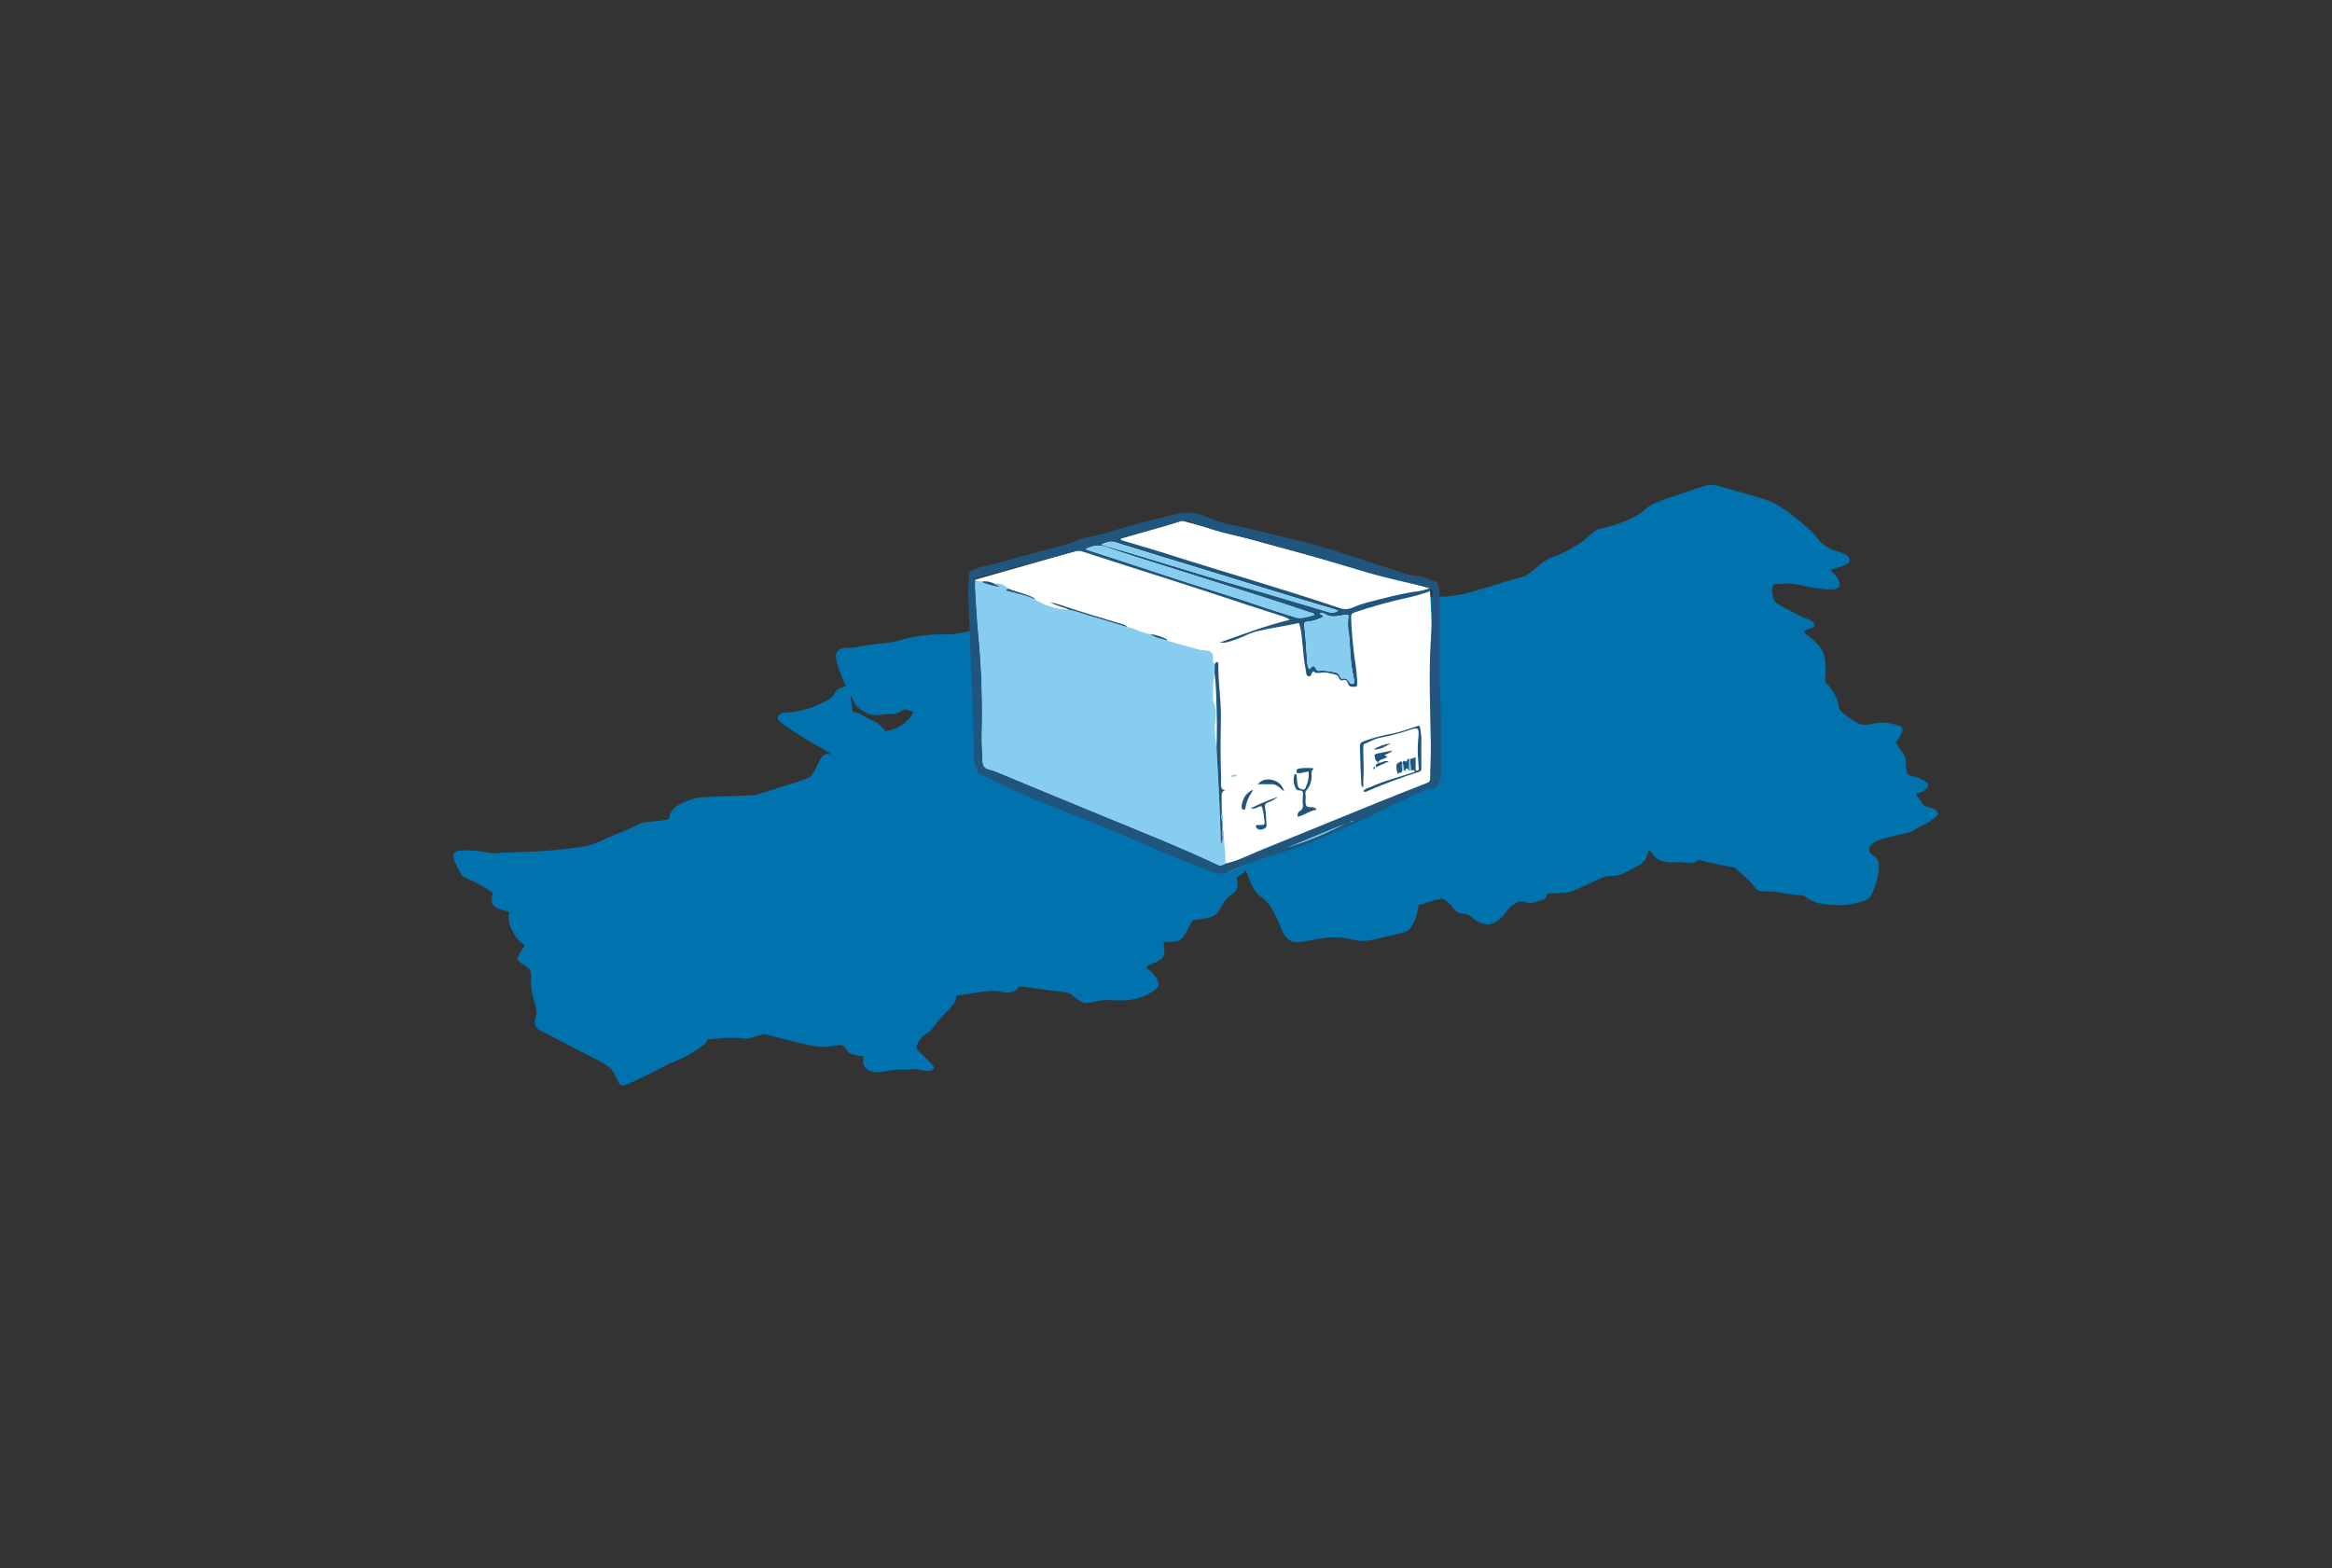
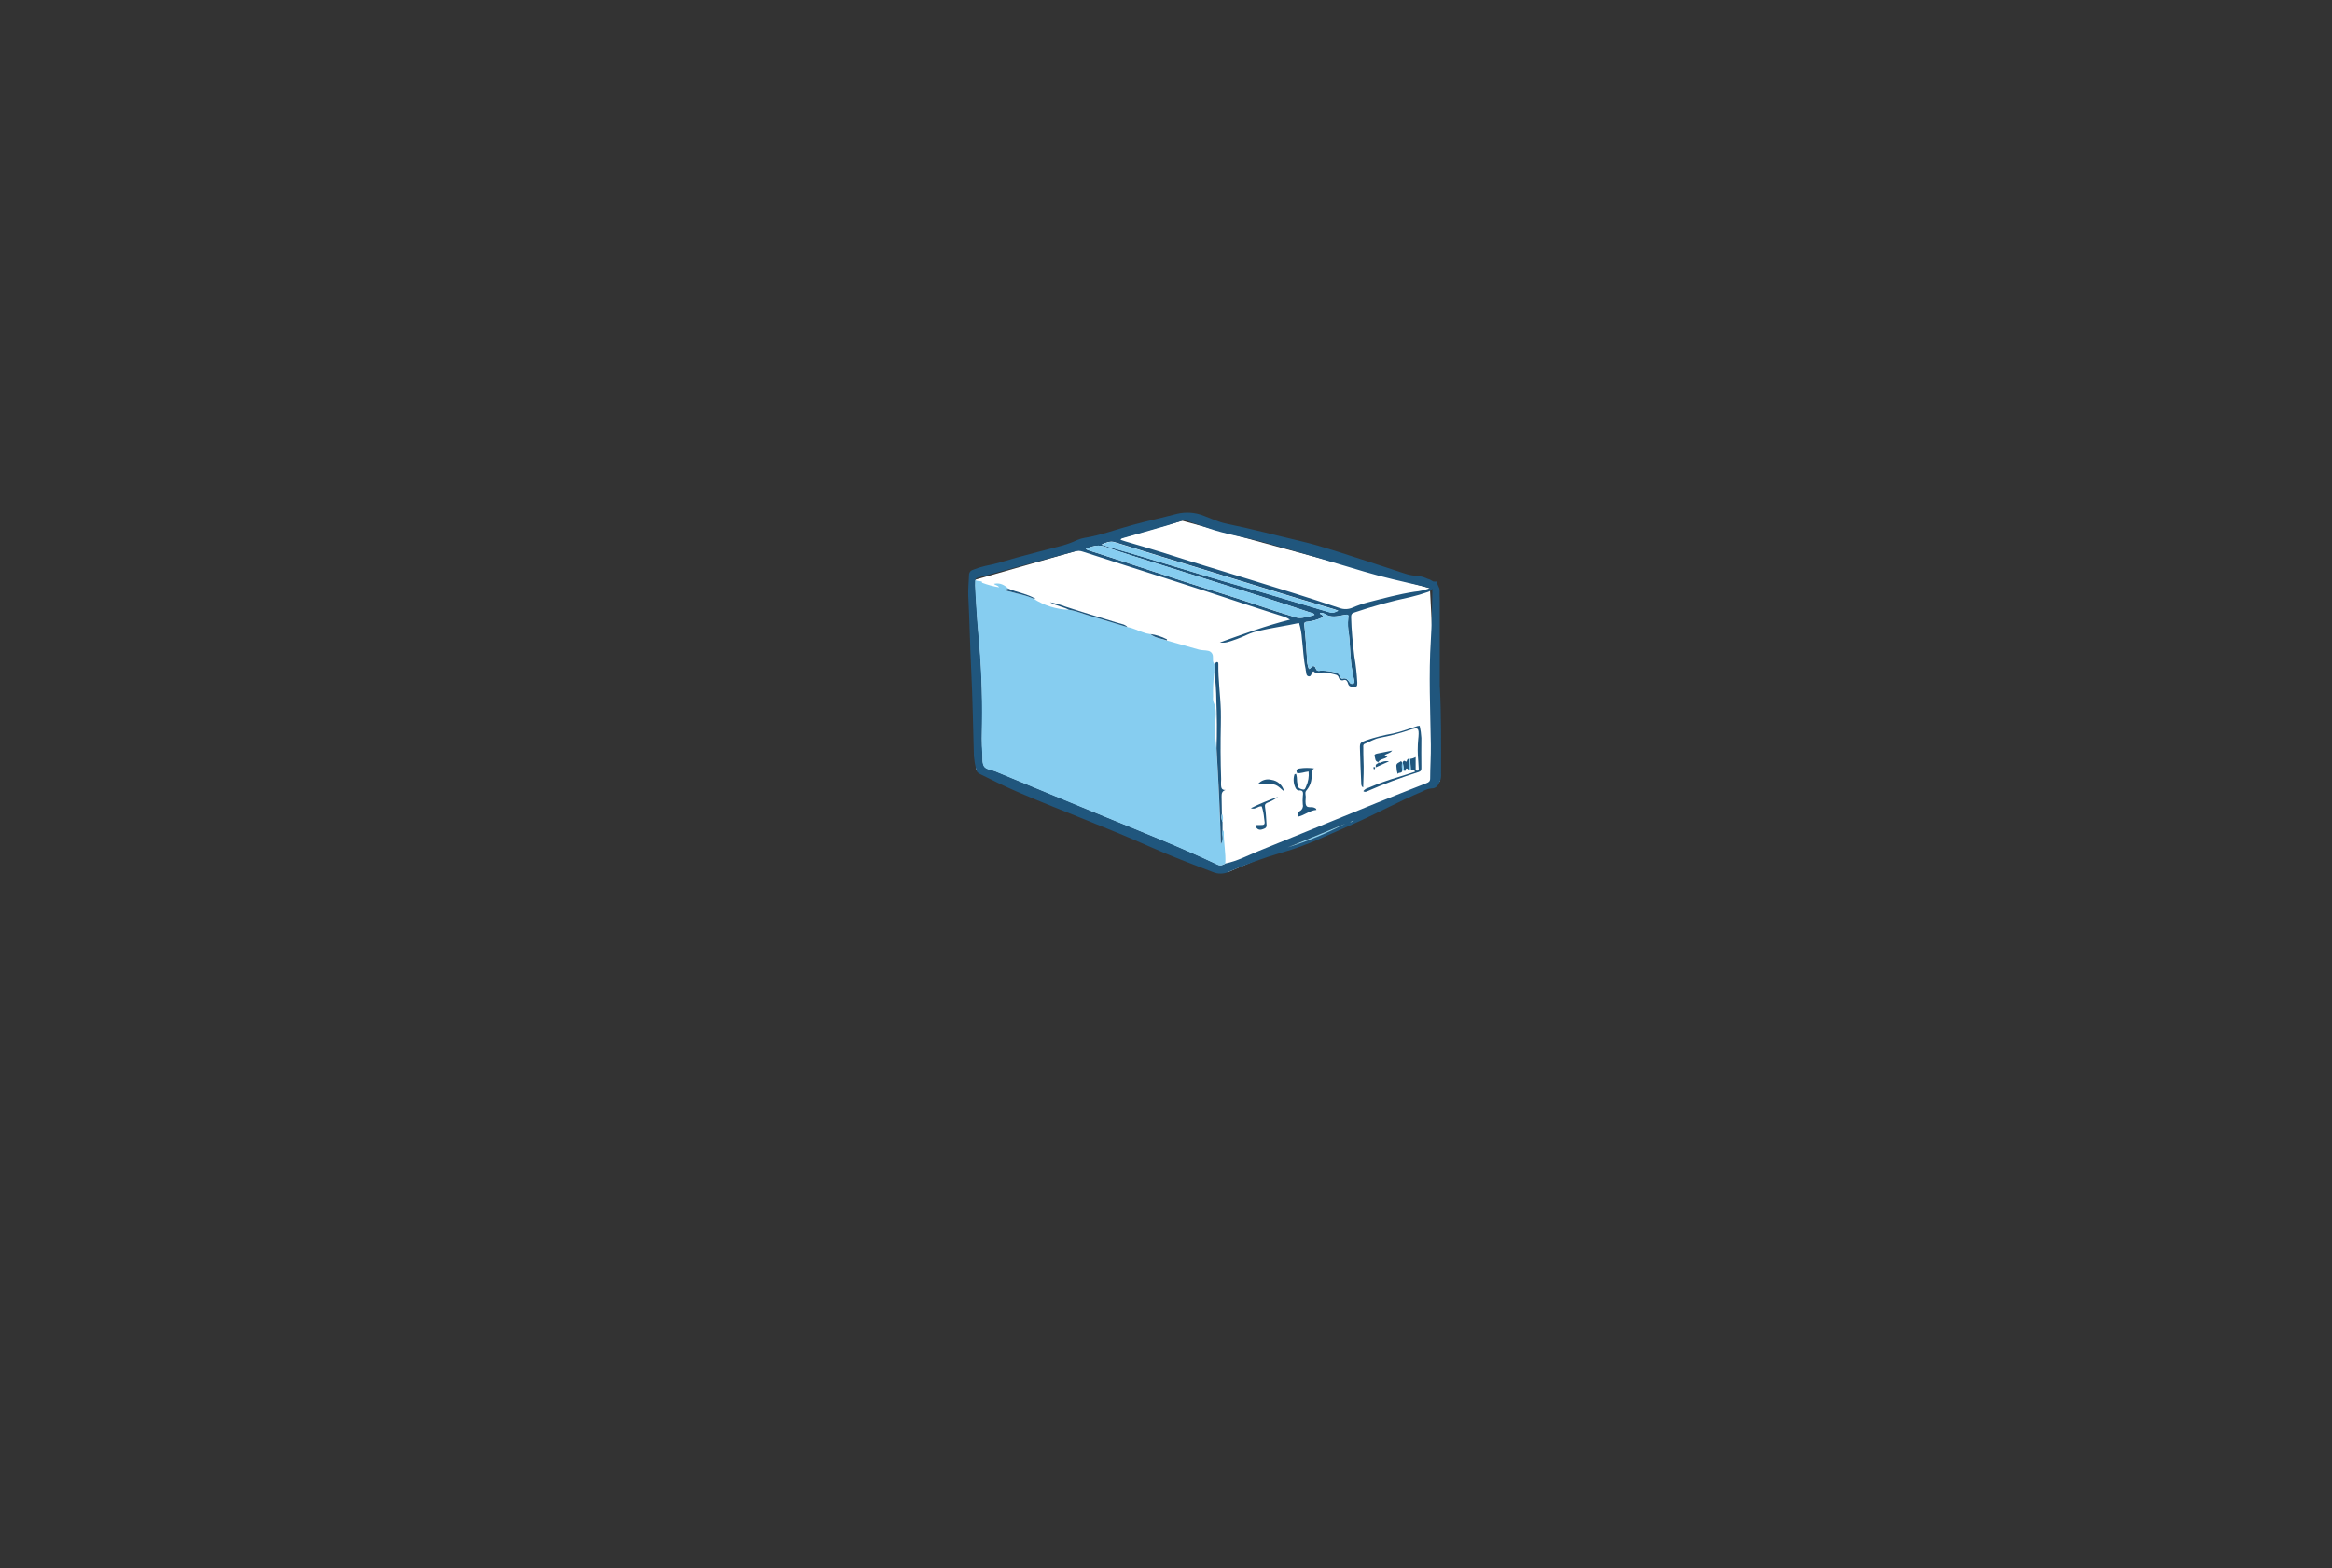
<svg xmlns="http://www.w3.org/2000/svg" data-name="Layer 1" viewBox="0 0 931.5 626.44">
  <rect x="0" y="0" width="931.5" height="626.44" fill="#333333" stroke="none" />
  <defs>
    <clipPath id="a">
      <path fill="none" d="M386.74 204.75h189v145h-189z" />
    </clipPath>
    <clipPath id="b">
      <path fill="none" d="m389.6 231.54.32 75.86 100.85 40.88 84.44-36.19-4.05-77.13-98.95-26.95-82.61 23.53z" clip-rule="evenodd" />
    </clipPath>
    <clipPath id="c">
      <path fill="none" d="M386.74 204.75h188.9v144.23h-188.9z" />
    </clipPath>
    <clipPath id="d">
      <path fill="none" d="M385.74 203.75h190v146h-190z" />
    </clipPath>
    <clipPath id="e">
      <path fill="none" d="M575.15 274.7c.58 10.46.49 22.36.47 34.25a7.12 7.12 0 0 1-.41 3.14c-.71 1.5-1.41 2.88-3.51 2.85a9.33 9.33 0 0 0-3.47 1.17c-9.52 4-18.55 9-28 13.17-9.22 4-18.28 8.55-28 11.22a179.16 179.16 0 0 0-21.44 7.78 7.86 7.86 0 0 1-6.32.07c-8.35-3.18-16.7-6.36-24.85-10-17.13-7.65-34.73-14.15-52-21.51-5.5-2.35-10.85-5-16.2-7.66a2.35 2.35 0 0 1-1.5-1.78 35.4 35.4 0 0 1-.9-5.32c-.32-11.56-.52-23.13-1.09-34.68-.48-9.75-.65-19.51-1.15-29.25-.15-2.77.21-5.57.29-8.35a2.14 2.14 0 0 1 1.6-2.2 32.68 32.68 0 0 1 4.89-1.54c4.28-.78 8.4-2.17 12.58-3.33 5.68-1.59 11.41-3 17.11-4.51a37.94 37.94 0 0 0 6.26-2.15 14.18 14.18 0 0 1 3.73-1.22c6.58-1.06 12.81-3.43 19.21-5.16 5.84-1.58 11.76-2.89 17.61-4.43a17.77 17.77 0 0 1 10.84.78c3 1.13 5.88 2.53 9 3.16 9.89 2 19.62 4.61 29.43 6.9 9.26 2.17 18.23 5.35 27.28 8.23 4.68 1.49 9.32 3.1 14 4.6a20.31 20.31 0 0 0 5.77 1.14 11.89 11.89 0 0 1 3.75 1.08 6.34 6.34 0 0 1 2 .9c.65.54 1.87 0 1.87.37 0 1.31 1.11 2.17 1.05 3.45-.07 1.47.06 2.95.06 4.43v34.4m-85.63 70.23c4.71-.94 8.92-3.21 13.31-5q23.54-9.65 47.1-19.2c6.6-2.68 13.24-5.28 19.87-7.89.9-.35 1.5-.68 1.5-1.86 0-4.51.34-9 .27-13.53-.21-13.94-.89-27.87 0-41.82.4-6.22.41-12.46.59-18.69v-1.78a3.26 3.26 0 0 1-1.87 1.34 65.08 65.08 0 0 1-6.83 2 194.81 194.81 0 0 0-22.42 6.16c-1.09.35-1.32.86-1.3 1.91.11 5.25.67 10.46 1.29 15.67a92.64 92.64 0 0 1 1.17 10.5c0 1.54-.22 1.62-1.7 1.61-1 0-1.72-.26-2-1.33-.23-.81-.65-1.65-1.69-1.37a1.48 1.48 0 0 1-2.06-1.11 1.56 1.56 0 0 0-1.06-1c-2-.49-4-1.18-6-.85-1.2.19-2.18.34-3-.54-1 .51-.71 2.32-2 2-1.09-.28-.8-1.66-1.11-2.55a2.13 2.13 0 0 1 0-.25c-.88-4-1-8.13-1.5-12.19a26.88 26.88 0 0 0-1.15-6.29c-5.52 1.19-11 1.93-16.45 3.22a22.37 22.37 0 0 0-4.62 1.61 49.75 49.75 0 0 1-7.56 2.81 7.14 7.14 0 0 1-3 .13c9.44-3.38 18.52-6.74 28-9.1a10.68 10.68 0 0 0-2.66-1.29c-4.75-1.55-9.52-3-14.26-4.6-21.89-7.33-43.93-14.18-65.89-21.31a5.06 5.06 0 0 0-3.08-.09q-19.2 5.22-38.42 10.4c-.49.13-1.16.17-1.34.86 0 .74-.11 1.48-.07 2.21.41 6.29.71 12.6 1.29 18.88a324.27 324.27 0 0 1 1.5 36.4c-.08 4-.18 8 .14 12 .14 1.71-.17 3.68.6 5s3 1.43 4.57 2.08q22.13 9.18 44.26 18.3c14.93 6.11 29.92 12.07 44.51 19 1.25.59 2.13.07 3.11-.46m-41.89-129.28c.69.23 1.37.46 2.06.67 4.55 1.36 9.13 2.63 13.66 4.07 23.86 7.65 48 14.5 71.73 22.5a7 7 0 0 0 5.23-.18 42.51 42.51 0 0 1 6-2.08c6.19-1.58 12.34-3.27 18.68-4.25a23.44 23.44 0 0 0 6.14-1.41c-1.4-.4-2.29-.69-3.2-.9-7.74-1.77-15.49-3.48-23.11-5.76-13.34-4-26.67-8-40.08-11.7-7.42-2.07-15.09-3.11-22.36-5.71-2.7-1-5.45-1.78-8.12-2.81a2.84 2.84 0 0 0-2.08-.07c-7.7 2.55-15.56 4.56-23.34 6.84-.47.13-1 .18-1.24.79m79.61 29.24c0 .49.37.4.55.53 1 .68 1 1 0 1.42a18.77 18.77 0 0 1-4.93 1.45c-1.94.18-2 .22-1.75 2.26.45 4 .67 8 .94 12a12.47 12.47 0 0 0 .78 4.69c.86-.09.93-1.07 1.64-1.13 1-.08 1 .93 1.41 1.47s1.15.4 1.78.28a26 26 0 0 1 6.36.92 2.57 2.57 0 0 1 1.26 1.45c.15.52.46 1 1 .87 1.42-.4 2.13.39 2.78 1.42.32.5.69.87 1.41.58s.56-.82.44-1.39c-.25-1.12-.43-2.25-.66-3.38-1-5-.84-10.11-1.44-15.16a21.53 21.53 0 0 1-.27-6.11c.28-1.63 0-1.71-1.75-1.37-2.54.47-5.09 1.17-7.55-.41a2.66 2.66 0 0 0-2-.4m-93.52-25.6a6.36 6.36 0 0 0 .7.41c18.17 5.78 36.19 12 54.41 17.62 9.46 2.91 18.75 6.36 28.25 9.14a6 6 0 0 0 3.13.35 28.26 28.26 0 0 0 4.88-1.2c-.41-.77-1.15-.75-1.74-.94-6.75-2.23-13.5-4.49-20.28-6.64-12.94-4.12-25.9-8.17-38.85-12.26-7.49-2.37-15-4.63-22.42-7.24-2.88-1-5.3-.62-8.08.76m6.41-1.72c1 .32 1.64.58 2.33.77 18 5.08 35.85 10.94 53.89 16 11.34 3.21 22.61 6.71 33.91 10 2.12.63 2.14.58 4.32-.41-.54-.19-1-.38-1.45-.52-18.25-5.31-36.36-11.08-54.54-16.6q-16.57-5-33.12-10.18c-1.93-.61-3.46-.09-5.34.85m74.17 121a132.12 132.12 0 0 0 23-9.51l-23 9.51m25-9.91 1.52-.79a1.76 1.76 0 0 0-1.52.79" clip-rule="evenodd" />
    </clipPath>
    <clipPath id="f">
      <path fill="none" d="M397.21 233.16c2.26-.46 4 .5 5.64 2-.3.1-.74.12-.86.33-.24.4.18.51.48.6l3.78 1a35.23 35.23 0 0 1 6.52 2 27.5 27.5 0 0 0 14.15 4.48c3 .46 5.79 1.67 8.68 2.52 4.94 1.45 9.87 2.95 14.8 4.43 2.13.28 4 1.4 6 2a12.49 12.49 0 0 0 3.07.79c1.91 1.65 4.41 1.77 6.65 2.56 4.25 1.2 8.5 2.39 12.74 3.61 1.19.34 2.42.21 3.63.48a2.32 2.32 0 0 1 2 2.33c.12 1-.27 2.17.64 3 0 1.09-.06 2.18-.08 3.27a60.85 60.85 0 0 0-.5 9.73 5.38 5.38 0 0 0 .19 2.18c1.43 3 .83 6.13.57 9.12-.29 3.23.37 6.28.58 9.42.74 12.71 1.41 25.44 1.74 38.19a4.28 4.28 0 0 0 .65-3 5.92 5.92 0 0 1 0-2.68 1.06 1.06 0 0 1 .58 1c-.12 4.16.87 8.28.57 12.45-1 .53-1.86 1.05-3.11.46-14.59-6.9-29.58-12.86-44.51-19q-22.15-9.07-44.26-18.29c-1.57-.66-3.77-.67-4.57-2.09s-.46-3.33-.6-5c-.32-4-.22-8-.14-12a324.27 324.27 0 0 0-1.51-36.34c-.58-6.28-.88-12.59-1.29-18.88 0-.73.05-1.47.07-2.21.8.68 1.86.33 2.73.72 0 .16 0 .44.12.46a35.78 35.78 0 0 0 6.72 1.79c-.55-.94-1.51-.73-2-1.35" clip-rule="evenodd" />
    </clipPath>
    <clipPath id="g">
      <path fill="none" d="M527.24 244.88a2.66 2.66 0 0 1 2 .4c2.46 1.58 5 .88 7.55.41 1.8-.34 2-.26 1.76 1.37a21.17 21.17 0 0 0 .26 6.11c.6 5.05.42 10.16 1.45 15.16.23 1.13.41 2.26.65 3.38.12.57.37 1.08-.44 1.39s-1.09-.08-1.41-.58c-.65-1-1.36-1.82-2.78-1.42-.53.15-.84-.35-1-.87a2.57 2.57 0 0 0-1.26-1.45 26 26 0 0 0-6.36-.92c-.63.12-1.26.4-1.78-.28s-.37-1.55-1.4-1.47c-.72.06-.79 1-1.65 1.13a12.47 12.47 0 0 1-.78-4.69c-.27-4-.49-8-.94-12-.22-2-.19-2.08 1.75-2.26a18.77 18.77 0 0 0 4.93-1.45c1-.4 1-.74 0-1.42-.18-.13-.51 0-.55-.53" clip-rule="evenodd" />
    </clipPath>
    <clipPath id="h">
      <path fill="none" d="M433.72 219.29c2.78-1.39 5.2-1.79 8.08-.77 7.4 2.61 14.93 4.87 22.42 7.24 12.95 4.1 25.91 8.14 38.85 12.26 6.78 2.16 13.53 4.41 20.28 6.64.59.19 1.33.17 1.74.94a28.26 28.26 0 0 1-4.88 1.2 5.92 5.92 0 0 1-3.13-.35c-9.5-2.78-18.79-6.23-28.25-9.14-18.22-5.6-36.24-11.84-54.41-17.62a7.5 7.5 0 0 1-.7-.4" clip-rule="evenodd" />
    </clipPath>
    <clipPath id="i">
      <path fill="none" d="M440.13 217.56c1.88-.94 3.41-1.46 5.34-.85q16.53 5.17 33.12 10.18c18.18 5.52 36.29 11.29 54.54 16.6.46.14.91.33 1.45.52-2.18 1-2.2 1-4.32.41-11.3-3.34-22.57-6.84-33.91-10-18-5.1-35.85-11-53.89-16-.69-.19-1.36-.45-2.33-.77" clip-rule="evenodd" />
    </clipPath>
    <clipPath id="j">
      <path fill="none" d="m514.3 338.52 23-9.51a132.12 132.12 0 0 1-23 9.51" clip-rule="evenodd" />
    </clipPath>
    <clipPath id="k">
      <path fill="none" d="M539.29 328.61a1.76 1.76 0 0 1 1.52-.79l-1.52.79" clip-rule="evenodd" />
    </clipPath>
    <clipPath id="l">
      <path fill="none" d="M563.27 303.14a5.78 5.78 0 0 0 2.2-.73V307c0 .39 0 .87.57.85s.67-.36.65-.81c-.05-1-.09-2-.17-2.94a45.91 45.91 0 0 1 0-9.08c0-.24.06-.49.08-.73.26-3.59-.15-3.86-3.56-2.7a82.53 82.53 0 0 1-11.82 3.11c-2.17.39-4.08 1.62-6.12 2.43-.71.28-.55.91-.54 1.47 0 1.64 0 3.28.07 4.92.18 3.61 0 7.2-.12 11-.77-.39-.75-1.06-.77-1.62-.21-4.66-.42-9.33-.53-14-.06-2.19.23-2.3 2.33-3.12a68.9 68.9 0 0 1 10.89-2.78c3.34-.71 6.57-2 9.85-3a4 4 0 0 1 .8-.08 28.86 28.86 0 0 1 .68 4.86q-.07 6 0 12c0 .87-.19 1.31-1.07 1.6a195.58 195.58 0 0 0-20.42 7.62c-.5.23-1 .56-1.72 0a4.05 4.05 0 0 1 2.17-1.36 102.12 102.12 0 0 1 12-4.29c2.18-.64 4.34-1.38 6.49-2.08-.31-1.1-1.11-.39-1.63-.59-.11-1.51-.22-3-.32-4.55" clip-rule="evenodd" />
    </clipPath>
    <clipPath id="m">
      <path fill="none" d="M485.13 268.54c0-1.08.05-2.17.08-3.26.32-.32.44-.95 1.09-.77.4.11.36.5.36.81-.11 6.24.83 12.41 1 18.63.06 1.8 0 3.59 0 5.39-.16 7.29-.15 14.58.12 21.86 0 .82-.11 1.64-.05 2.45.08 1 .22 2 1.82 1.9-1.55.47-1.59 1.58-1.59 2.66 0 2.29.07 4.59.11 6.88a5 5 0 0 0 .25 3.29v3.1a5.92 5.92 0 0 0 0 2.68 4.28 4.28 0 0 1-.65 3c-.33-12.75-1-25.48-1.74-38.19.25-6.4.17-12.81-.07-19.2a96.51 96.51 0 0 0-.77-11.26" clip-rule="evenodd" />
    </clipPath>
    <clipPath id="n">
      <path fill="none" d="M518.13 308.81c-.56-1.11-.14-1.72 1-1.85a19.14 19.14 0 0 1 5.77 0c-1.19.72-1 1.68-1 2.58a8.57 8.57 0 0 1-2 6.13 1.6 1.6 0 0 0-.46 1.32c0 .41.1.81.12 1.22 0 1.23-.29 2.65.23 3.62s2.13.32 3.17.8c.37.17.78.25.87.88-2.69.2-4.77 2.19-7.44 2.74a2 2 0 0 1 1-2.38 2.31 2.31 0 0 0 1-2.51 17.89 17.89 0 0 1 0-3.19c.15-1.38.4-2.67-1.73-2.42-.29 0-.76-.37-1-.69a7.2 7.2 0 0 1-.61-5.67c0-.14.42-.18.65-.27a8.75 8.75 0 0 1 .3 1.42 14.9 14.9 0 0 0 .41 3.39c.29 1.12 1.25 1.26 2.06 1.45s1-.71 1.24-1.24a11.26 11.26 0 0 0 1-5.95c-1.63.15-3.09.84-4.66.64" clip-rule="evenodd" />
    </clipPath>
    <clipPath id="o">
      <path fill="none" d="M450.4 250.52c-4.93-1.48-9.85-3-14.79-4.43-2.9-.85-5.7-2.06-8.69-2.52-2.21-1.21-4.83-1.45-7.47-3a36.9 36.9 0 0 1 6.21 1.77c7 2.3 14 4.39 21.07 6.54 1.27.38 2.73.51 3.67 1.68" clip-rule="evenodd" />
    </clipPath>
    <clipPath id="p">
      <path fill="none" d="M499.62 322.84a89.6 89.6 0 0 1 10.92-4.56 17.55 17.55 0 0 1-4.32 2.39c-.81.4-1.09.7-.91 1.77.4 2.33.43 4.72.61 7.08.11 1.39-1.07 1.53-1.93 1.82a1.87 1.87 0 0 1-2.28-1 .54.54 0 0 1 .32-.79 1.55 1.55 0 0 1 .48 0c2.9.05 2.88.05 2.43-2.72a21.26 21.26 0 0 0-.94-4.71c-1.45-.32-2.47 1.47-4.38.71" clip-rule="evenodd" />
    </clipPath>
    <clipPath id="q">
      <path fill="none" d="M512.94 316.15c-1.47-1.14-2.63-2.77-4.68-2.87-1.83-.09-3.67 0-5.85 0a5.3 5.3 0 0 1 5.48-1.77 6 6 0 0 1 5.05 4.66" clip-rule="evenodd" />
    </clipPath>
    <clipPath id="r">
      <path fill="none" d="M550.61 304.41c-1.45-.19-1.23-1.53-1.53-2.41-.24-.66.52-.88 1.1-1l5.93-1.19c-1 1.24-2.22 1.18-3 1.86.2.48.74.23 1.09.55-1 1.14-2.87.77-3.64 2.21z" clip-rule="evenodd" />
    </clipPath>
    <clipPath id="s">
-       <path fill="none" d="M500.61 315.47c-.44.73-.85 1.47-1.32 2.18a13.19 13.19 0 0 0-1.77 5c-.07.42-.23.84-.72.82s-.78-.48-.84-1a5.68 5.68 0 0 1 .43-2.38 6.82 6.82 0 0 1 4.22-4.63" clip-rule="evenodd" />
-     </clipPath>
+       </clipPath>
    <clipPath id="t">
      <path fill="none" d="M412.77 239.09a35.23 35.23 0 0 0-6.52-2l-3.78-1c-.3-.09-.72-.2-.48-.6.12-.21.56-.23.86-.33 3.54 1.53 7.46 2 10.84 4.08l-.92-.1" clip-rule="evenodd" />
    </clipPath>
    <clipPath id="u">
      <path fill="none" d="M560.11 307.85c-.13 1.27-1.44.45-1.84 1.33a11 11 0 0 1-.47-2.83c-.33-1.6 1.1-1.66 1.84-2.33l.42.55a12 12 0 0 0 .05 3.28" clip-rule="evenodd" />
    </clipPath>
    <clipPath id="v">
-       <path fill="none" d="M555.56 296.94c-2.17 1.19-4.25 2.61-6.9 2.44a16.07 16.07 0 0 1 6.9-2.44" clip-rule="evenodd" />
+       <path fill="none" d="M555.56 296.94a16.07 16.07 0 0 1 6.9-2.44" clip-rule="evenodd" />
    </clipPath>
    <clipPath id="w">
      <path fill="none" d="M397.21 233.16c.45.62 1.41.41 2 1.35a35.78 35.78 0 0 1-6.72-1.79c-.08 0-.08-.3-.12-.46a8.33 8.33 0 0 1 4.88.9" clip-rule="evenodd" />
    </clipPath>
    <clipPath id="x">
      <path fill="none" d="M562.86 307.82c-.6-.75-1.2-1.56-1.57.15h-.22c-.06 0-.13-.09-.2-.14-.18-1.1-.37-2.2-.56-3.29l.1-.22c.44-1 1.16.12 1.35-.08.37-.37.16-1.31 1.15-1.07v4.62" clip-rule="evenodd" />
    </clipPath>
    <clipPath id="y">
      <path fill="none" d="M466.16 255.83c-2.24-.79-4.74-.91-6.65-2.56a20.07 20.07 0 0 1 6.61 2.12c.07 0 0 .29 0 .44" clip-rule="evenodd" />
    </clipPath>
    <clipPath id="z">
      <path fill="none" d="M550.57 304.44c.53.64 1 0 1.51-.08a4.93 4.93 0 0 1 2.76-.24l-5.21 2.35c-.21-.6-.2-1.11.48-1.41.28-.12.61-.24.46-.67" clip-rule="evenodd" />
    </clipPath>
    <clipPath id="A">
      <path fill="none" d="M562.86 307.82v-4.62a.31.31 0 0 1 .36-.06c.11 1.52.21 3 .32 4.55l-.73.13" clip-rule="evenodd" />
    </clipPath>
    <clipPath id="B">
      <path fill="none" d="M560.31 304.57c.19 1.09.38 2.19.56 3.29h-.76a12 12 0 0 1-.05-3.28.16.16 0 0 1 .25 0" clip-rule="evenodd" />
    </clipPath>
    <clipPath id="C">
      <path fill="none" d="M491.61 310.19c.79-.95 1.56-.81 2.57-.57-.79.91-1.56.76-2.57.57" clip-rule="evenodd" />
    </clipPath>
    <clipPath id="D">
      <path fill="none" d="M488.34 328.38a5 5 0 0 1-.25-3.29c.67 1.05.39 2.18.25 3.29" clip-rule="evenodd" />
    </clipPath>
    <clipPath id="E">
      <path fill="none" d="M549.63 306.47c-.12.06-.29.1-.36.2s.06.71-.45.57c-.11 0-.23-.43-.19-.63.14-.58.39-.16.63-.05s.27 0 .41-.07" clip-rule="evenodd" />
    </clipPath>
  </defs>
-   <path fill="#0072ae" d="M737.7 221.82a21.43 21.43 0 0 0-4.41-1.81 12.66 12.66 0 0 1-5.38-2.93 15.39 15.39 0 0 1-2.38-2.56c-1.06-1.84-8.92-8.6-13.29-11.37s-4.84-3-13.39-5.5c-11.25-3.3-14.25-4.05-15.93-4-1.27 0-18.81 6-22.53 7.6a16 16 0 0 0-3.42 2.41c-2.43 2.37-9 5.38-15 6.88-4.44 1.11-4.53 1.14-6.78 3.18a45.16 45.16 0 0 1-13.64 8.28c-3.76 1.37-4.27 1.69-8.07 4.93-2.22 1.91-4.35 3.41-4.74 3.37s-5.62 1.48-11.74 3.4c-12.2 3.78-15.3 4.43-21.9 4.68-2.41.08-6.92.51-10.09.95-13.06 1.84-25.2 3.78-26.83 4.29a18.18 18.18 0 0 1-3.84.58c-1.15 0-5.33.4-9.28.77a65.1 65.1 0 0 1-10.46.32 16.15 16.15 0 0 0-4.66.08c-3.26 1-9.17 3.77-9.39 4.39s-.5.63-1.33.58c-.62 0-4.4.35-8.5.84s-13.69 1.29-21.39 1.77-16.84 1.21-20.43 1.66c-7.18.9-15.82 1.4-18.88 1.1a65.54 65.54 0 0 1-6.77-1.55 75.7 75.7 0 0 0-8.65-1.82c-2.57-.38-4.16-.83-4.65-1.31-1.63-1.61-4.16-2.95-5.6-2.93a79.76 79.76 0 0 0-8.65 1.9c-11.36 2.92-14.64 3.55-17.65 3.43a60.66 60.66 0 0 0-17.44 2 33.32 33.32 0 0 1-8.13 1.56c-2.25.19-6.17.71-8.68 1.18a27.5 27.5 0 0 1-5.2.64 5.93 5.93 0 0 0-2.43.33c-3.21 1-3 3.86.7 12.62l1 2.41-1.77.55a4 4 0 0 0-2.73 2.31c-.87 1.45-1.56 2-4.21 3.37a38.12 38.12 0 0 1-14 4.16c-3 .16-3.28.24-4 1.07a1.47 1.47 0 0 0-.19 2c.68 1.17 8.78 6.51 17.12 11.23 2.65 1.54 4.3 2.64 3.67 2.48-2.33-.61-3.35.22-5.23 4.19a22.38 22.38 0 0 1-2.7 4.59c-.74.67-3.31 1.59-11.65 4.2l-10.69 3.34-9 .3c-13.78.49-14.18.54-17.46 1.8a34.06 34.06 0 0 0-4.34 2c-1.79 1.07-3.31 3.16-3.25 4.48 0 .86-.12 1-2 1.34-1.11.19-3.52.47-5.32.6-3.06.25-3.47.37-6.66 1.88-1.84.9-4.87 2.23-6.67 2.92s-5 2.06-7.07 3c-3.54 1.65-4.1 1.79-8.48 2.45-2.56.37-5.82.76-7.24.89s-4.27.39-6.36.57-6.4.38-9.63.45-7.08.24-8.7.39a20.34 20.34 0 0 1-5.25-.28c-3.91-.87-10.56-1.07-11.85-.35-1.62.9-1.39 2.87.71 6.71l1.78 3.18 4 1.87a55.64 55.64 0 0 1 6 3.35l2.13 1.46-.31 1.79c-.47 2.79.48 4 4 5l2.89.83-.23 1.45c-.52 3 2.23 8.8 5.21 10.9l1.27.9-1.66 2.57c-1 1.57-1.49 2.79-1.22 3.26a11.61 11.61 0 0 0 2.58 2.14 12.26 12.26 0 0 1 2.44 1.92 20.19 20.19 0 0 1 .27 4.09 25.41 25.41 0 0 0 .83 6.63c1.61 5.49 1.72 6.24 1.06 8.34s-.06 4.27 1.82 5.1c.52.27 4.26 2.21 8.25 4.31s9.15 4.75 11.42 5.89c7.17 3.55 8.65 4.62 9.94 7.13.6 1.23 1.35 2.73 1.67 3.38.86 1.66 1.94 1.68 5.41 0 1.54-.76 4.43-2.13 6.41-3.07s4.65-2.32 6-3.05 3.84-1.87 5.51-2.51c4-1.62 10.46-5.6 11.57-7.21l.88-1.26 5.19-.44a41.4 41.4 0 0 1 7.77-.07c2.31.39 2.91.32 5.95-.63l3.39-1.07 5.72 1.49c15.83 4.07 17.2 4.23 22.78 3.15 2.56-.48 3.56-.05 4.77 2.06.44.76 1.18 1.2 2.66 1.65a15.49 15.49 0 0 0 3 .49c.78-.05.85.09.71 1.51-.24 2.36.91 3.89 3.34 4.59 2.22.6 2.42.58 7.21-.29a28.64 28.64 0 0 1 5.77-.38 15.29 15.29 0 0 0 3.54-.17 9.36 9.36 0 0 1 3.35.34c2.57.65 4.49.36 5-.77.27-.63-.51-1.53-6.08-6.84a2.07 2.07 0 0 1-.57-2.46c.43-1.59 2.52-3.9 4.43-4.93a10.17 10.17 0 0 0 2.52-2.68 44.69 44.69 0 0 1 4.26-5c3.23-3.21 4.13-4.44 4.27-5.94l.14-1.07 3.58-.57c9.72-1.5 11.78-1.63 14.37-1a7.38 7.38 0 0 0 4.53 0c1.36-.43 1.94-.81 1.93-1.2-.05-1 1.44-1.12 5.37-.42 2.07.34 6.19.9 9.21 1.22 5.77.64 6.48.85 8.54 2.76a10.13 10.13 0 0 0 2.85 1.79c1.35.49 2.08.45 4.85-.22a22.75 22.75 0 0 1 7.28-.54 39.81 39.81 0 0 0 6.05-.08L454 399a20.14 20.14 0 0 0 4.66-1.93c4.3-2.29 4.9-3.46 3.27-6.3a10.9 10.9 0 0 0-2.56-2.94c-.76-.59-1.41-1.25-1.41-1.53s1.18-.92 2.89-1.57c3.72-1.44 4.7-2.89 4.13-6-.21-1.2-.12-2.25.15-2.33a13 13 0 0 1 2.57-.18c3.47 0 4.74-1 6.82-5.05l1.8-3.55 2.91-.44c5.87-.85 6.43-1.18 8.77-5.19a13.89 13.89 0 0 1 3.65-4.52c2.56-1.59 3.13-3.11 2.4-5.95-.16-.74.06-1.2.89-1.62a10 10 0 0 0 1.9-1.43l.8-.84.65 1.69c2.13 5.64 3.08 7.19 5.65 9.15a13.75 13.75 0 0 1 4.41 5.24 52.75 52.75 0 0 1 3.2 6.68c1 2.45 1.62 3.55 2.54 4.4 2.18 1.92 3.47 2 9.89.73 6.75-1.36 10.51-1.43 15.86-.31 4.7 1 5.26.95 11.47-.52 2.81-.68 6.3-1.49 7.67-1.8a10.91 10.91 0 0 0 3.65-1.38c1.37-1.06 3.21-4.91 3.63-7.71l.34-2.2 4.35-1.36a29 29 0 0 1 5-1.26c.94.14 3.69 2.31 4.34 3.45a5.39 5.39 0 0 0 4.46 2.62 5.27 5.27 0 0 1 3.41 1.57 11.43 11.43 0 0 0 3.69 2.12c1.86.64 2.58.69 3.94.26a12 12 0 0 0 5.91-4.88 9.45 9.45 0 0 1 3.37-3.14c2-1.11 2.13-1.14 4.26-.59s2.5.44 5.13-.38 2.93-1 3.24-2l.35-1.06 4.43-.2c4.89-.23 4.12 0 15-5 3.8-1.75 4.3-1.9 6-1.85 2.4.07 4.64-.67 8.6-2.81 4.23-2.31 5.38-3.38 6-5.75l.59-2 1.33 1.76c2 2.69 4.91 3.71 9.38 3.29a21 21 0 0 1 4.29.2c2.2.3 2.65.24 3.65-.43s1.3-.72 3.15-.2c1.14.31 4.39 1 7.23 1.6l5.12 1 3.55 3.1a26.49 26.49 0 0 1 4.36 4.51c.93 1.6 2.45 2.11 5.75 1.9a25.22 25.22 0 0 1 5.27.6 46.08 46.08 0 0 0 6.24.81c1.6.09 3 .36 3.16.66.41.7 2.73 1.86 5.32 2.63a38.08 38.08 0 0 0 6.75.77 25.49 25.49 0 0 0 8.61-.92c3.72-1 4.15-1.15 5-2.24 2.35-3 4.36-11.18 3.43-14.27a4.56 4.56 0 0 0-2-2.37c-2-1.36-2.16-2.63-.65-4.37 1.29-1.47 4.23-2.5 11.39-4 3.8-.84 4.7-1.12 6.11-2.11a26.5 26.5 0 0 1 3.47-1.87 20.27 20.27 0 0 0 3.81-2.38c1.9-1.54 2-1.76 1.41-2.76s-1.14-1.22-2.87-1.63c-2.14-.47-2.31-.57-4-3l-1.71-2.5 1.91-.6c2-.64 3.49-2.39 2.87-3.46s-3.45-2.46-5.69-2.91c-2-.38-2.22-.52-2.61-1.74a20.33 20.33 0 0 1-.47-3.79c0-2.23-.23-2.73-2-5.13l-1.92-2.67 1.5-2.6c1.84-3.21 1.55-3.91-2-4.84a17.56 17.56 0 0 0-9.15-.2 11.31 11.31 0 0 1-4.15.23c-1.64-.43-4.53-2.21-7-4.32-1.72-1.51-1.86-1.74-2.18-3.69-.39-2.44-2.7-6.64-4.33-8-1-.86-1.11-1.27-.82-4.67a23.81 23.81 0 0 0-.38-6.42c-.76-3.07-2.17-4.87-6.35-8.14-2.59-2-2.59-2 .6-3.14 1.89-.71 1.94-.8 1.48-1.88-.37-.91-1-1.31-2.84-2a23.63 23.63 0 0 1-3.65-1.61c-.74-.44-3-1.63-5-2.65s-3.94-2.2-4.22-2.7c-.77-1.33-1.2-4.59-.71-5.77l.39-1 3.82-.24a20.1 20.1 0 0 1 6.64.48c5.07 1.29 12.43 2.18 14.11 1.65 2.63-.82 2.36-2.94-.72-6.35l-1.19-1.32 3.44-1.08a13.44 13.44 0 0 0 3.92-1.74c.66-.71.26-2.16-.82-3zm-377.27 67.61a15.23 15.23 0 0 1-4.51 2.2l-2.11.5-1.64-1.81a9.62 9.62 0 0 0-3.58-2.51 16.38 16.38 0 0 1-3.3-1.64 9.68 9.68 0 0 0-3-1.42l-1.64-.44-.47-3.12a23.36 23.36 0 0 1-.3-3.14 10.85 10.85 0 0 1 1.16 2.12c.9 1.93 1.37 2.37 3.63 3.79 2.76 1.74 4.26 2 7.59 1.49a14.4 14.4 0 0 1 3.11-.19 8.1 8.1 0 0 0 5-1.41c.84-.58 1.22-.57 2.8 0l1.77.67-1 1.58a16.08 16.08 0 0 1-3.51 3.33z" />
  <g clip-path="url(#a)">
    <g clip-path="url(#b)">
      <g clip-path="url(#a)">
        <path fill="#fff" d="M384.6 203.01h195.61v150.28H384.6z" />
      </g>
    </g>
    <g clip-path="url(#c)">
      <g clip-path="url(#a)">
        <g clip-path="url(#d)">
          <g clip-path="url(#e)">
            <g clip-path="url(#a)">
              <path fill="#20567d" d="M381.74 199.75h198.9v154.23h-198.9z" />
            </g>
          </g>
        </g>
      </g>
    </g>
    <g clip-path="url(#f)">
      <g clip-path="url(#a)">
        <path fill="#86cdf0" d="M384.52 226.54h110.06v124.11H384.52z" />
      </g>
    </g>
    <g clip-path="url(#g)">
      <g clip-path="url(#a)">
        <path fill="#86cdf0" d="M515.99 239.84H546v38.37h-30.01z" />
      </g>
    </g>
    <g clip-path="url(#h)">
      <g clip-path="url(#a)">
        <path fill="#86cdf0" d="M428.72 212.95h101.37v38.95H428.72z" />
      </g>
    </g>
    <g clip-path="url(#i)">
      <g clip-path="url(#a)">
        <path fill="#86cdf0" d="M435.13 211.45h104.45v38.39H435.13z" />
      </g>
    </g>
    <g clip-path="url(#j)">
      <g clip-path="url(#a)">
        <path fill="#86cdf0" d="M509.3 324.01h33.02v19.51H509.3z" />
      </g>
    </g>
    <g clip-path="url(#k)">
      <g clip-path="url(#a)">
        <path fill="#86cdf0" d="M534.29 322.82h11.52v10.79h-11.52z" />
      </g>
    </g>
    <g clip-path="url(#l)">
      <g clip-path="url(#a)">
        <path fill="#20567d" d="M538.24 284.91h34.53v36.39h-34.53z" />
      </g>
    </g>
    <g clip-path="url(#m)">
      <g clip-path="url(#a)">
        <path fill="#20567d" d="M480.13 259.47h14.45v82.72h-14.45z" />
      </g>
    </g>
    <g clip-path="url(#n)">
      <g clip-path="url(#a)">
        <path fill="#20567d" d="M511.85 301.73h19.01v29.5h-19.01z" />
      </g>
    </g>
    <g clip-path="url(#o)">
      <g clip-path="url(#a)">
        <path fill="#20567d" d="M414.45 235.53h40.96v19.99h-40.96z" />
      </g>
    </g>
    <g clip-path="url(#p)">
      <g clip-path="url(#a)">
        <path fill="#20567d" d="M494.62 313.28h20.93v23.16h-20.93z" />
      </g>
    </g>
    <g clip-path="url(#q)">
      <g clip-path="url(#a)">
        <path fill="#20567d" d="M497.41 306.34h20.53v14.81h-20.53z" />
      </g>
    </g>
    <g clip-path="url(#r)">
      <g clip-path="url(#a)">
        <path fill="#20567d" d="M544.03 294.82h17.07v14.62h-17.07z" />
      </g>
    </g>
    <g clip-path="url(#s)">
      <g clip-path="url(#a)">
        <path fill="#20567d" d="M490.95 310.47h14.67v18.01h-14.67z" />
      </g>
    </g>
    <g clip-path="url(#t)">
      <g clip-path="url(#a)">
        <path fill="#20567d" d="M396.92 230.11h21.77v14.08h-21.77z" />
      </g>
    </g>
    <g clip-path="url(#u)">
      <g clip-path="url(#a)">
        <path fill="#20567d" d="M552.75 299.02h12.36v15.16h-12.36z" />
      </g>
    </g>
    <g clip-path="url(#v)">
      <g clip-path="url(#a)">
-         <path fill="#20567d" d="M543.66 291.94h16.91v12.46h-16.91z" />
-       </g>
+         </g>
    </g>
    <g clip-path="url(#w)">
      <g clip-path="url(#a)">
-         <path fill="#20567d" d="M387.33 227.16h16.84v12.35h-16.84z" />
-       </g>
+         </g>
    </g>
    <g clip-path="url(#x)">
      <g clip-path="url(#a)">
        <path fill="#20567d" d="M555.31 298.16h12.59v14.85h-12.59z" />
      </g>
    </g>
    <g clip-path="url(#y)">
      <g clip-path="url(#a)">
        <path fill="#20567d" d="M454.51 248.27h16.66v12.56h-16.66z" />
      </g>
    </g>
    <g clip-path="url(#z)">
      <g clip-path="url(#a)">
        <path fill="#20567d" d="M544.55 299h15.29v12.49h-15.29z" />
      </g>
    </g>
    <g clip-path="url(#A)">
      <g clip-path="url(#a)">
        <path fill="#86cdf0" d="M557.86 298.11h10.72v14.71h-10.72z" />
      </g>
    </g>
    <g clip-path="url(#B)">
      <g clip-path="url(#a)">
        <path fill="#86cdf0" d="M554.97 299.51h10.9v13.35h-10.9z" />
      </g>
    </g>
    <g clip-path="url(#C)">
      <g clip-path="url(#a)">
-         <path fill="#86cdf0" d="M486.61 304.44h12.57v10.89h-12.57z" />
-       </g>
+         </g>
    </g>
    <g clip-path="url(#D)">
      <g clip-path="url(#a)">
        <path fill="#86cdf0" d="M482.94 320.09h10.58v13.3h-10.58z" />
      </g>
    </g>
    <g clip-path="url(#E)">
      <g clip-path="url(#a)">
        <path fill="#20567d" d="M543.62 301.31h11.05v10.95h-11.05z" />
      </g>
    </g>
  </g>
</svg>